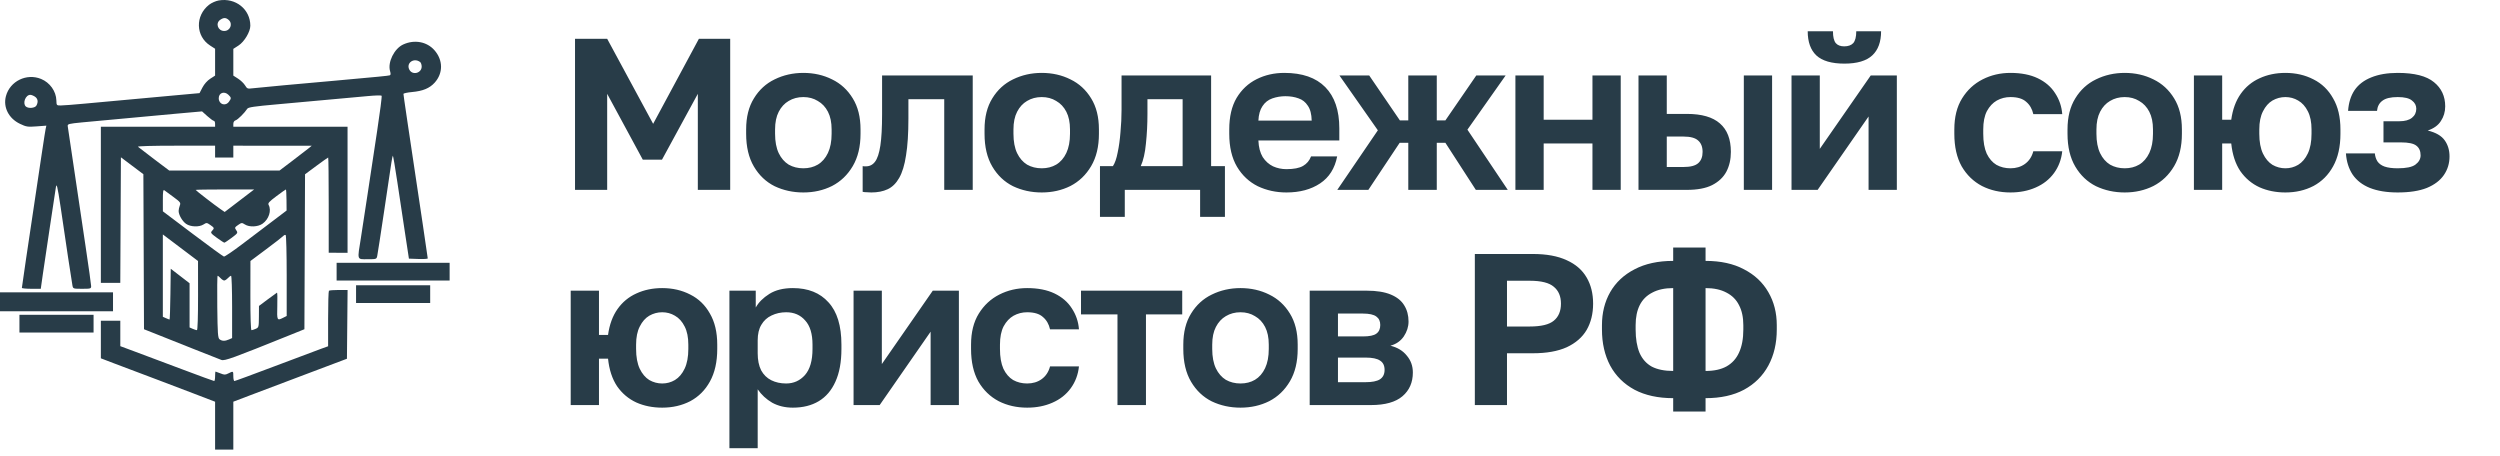
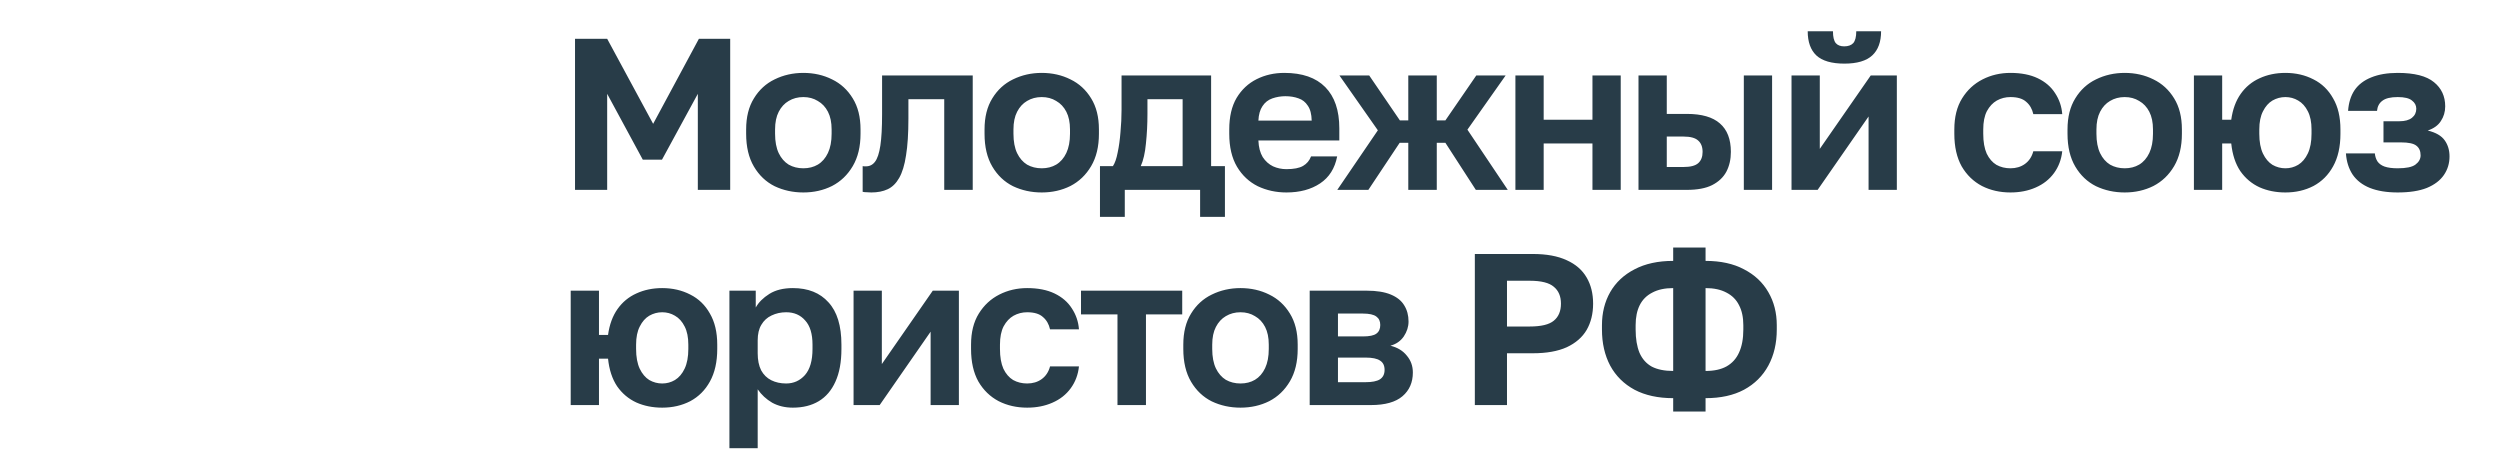
<svg xmlns="http://www.w3.org/2000/svg" width="395" height="72" viewBox="0 0 395 72" fill="none">
-   <path fill-rule="evenodd" clip-rule="evenodd" d="M34.572 0.069C34.102 0.15 33.412 0.455 33.036 0.749C30.819 2.483 30.904 5.718 33.206 7.2L33.985 7.702V9.823V11.945L33.219 12.438C32.756 12.736 32.271 13.283 31.989 13.823L31.525 14.715L27.907 15.043C20.325 15.729 16.313 16.096 13.344 16.376C11.655 16.535 9.97 16.664 9.6 16.664C8.941 16.664 8.928 16.649 8.907 15.867C8.868 14.422 7.88 13.038 6.484 12.47C4.195 11.54 1.582 12.817 0.94 15.178C0.465 16.928 1.367 18.713 3.159 19.566C4.161 20.043 4.364 20.074 5.785 19.968L7.325 19.852L7.213 20.361C7.114 20.814 6.626 24.049 4.123 40.86C3.756 43.324 3.456 45.405 3.456 45.484C3.456 45.564 4.128 45.629 4.949 45.629H6.443L6.767 43.34C6.946 42.081 7.443 38.738 7.873 35.912C8.302 33.086 8.709 30.396 8.776 29.934C8.882 29.196 8.915 29.151 9.042 29.56C9.122 29.817 9.365 31.245 9.582 32.736C10.343 37.967 11.343 44.606 11.447 45.115C11.549 45.62 11.575 45.629 12.975 45.629C14.325 45.629 14.4 45.606 14.4 45.208C14.4 44.977 14.009 42.181 13.532 38.995C12.221 30.245 10.752 20.356 10.701 19.936C10.66 19.591 10.835 19.545 12.96 19.338C15.969 19.045 22.665 18.427 27.818 17.966L31.924 17.599L32.758 18.347C33.217 18.758 33.68 19.095 33.788 19.095C33.896 19.095 33.985 19.305 33.985 19.562V20.029H24.96H15.936V32.362V44.694H17.471H19.005L19.055 34.773L19.104 24.852L20.879 26.189L22.654 27.525L22.703 39.773L22.752 52.021L24.768 52.821C25.877 53.26 28.512 54.31 30.625 55.153C32.737 55.996 34.694 56.768 34.974 56.868C35.491 57.054 36.732 56.603 45.889 52.909L48.097 52.018L48.146 39.777L48.196 27.536L49.982 26.212C50.965 25.483 51.807 24.888 51.853 24.888C51.899 24.888 51.937 28.272 51.937 32.409V39.93L53.425 39.939L54.913 39.948V29.989V20.029H45.889H36.865V19.575C36.865 19.291 37.003 19.077 37.234 19.006C37.58 18.899 38.644 17.843 39.073 17.18C39.226 16.944 40.175 16.804 43.777 16.485C48.874 16.035 55.18 15.462 58.168 15.177C59.272 15.072 60.23 15.048 60.297 15.125C60.364 15.202 60.045 17.703 59.59 20.683C59.134 23.664 58.454 28.162 58.079 30.68C57.704 33.198 57.227 36.314 57.019 37.605C56.442 41.19 56.369 40.957 58.066 40.957C59.465 40.957 59.492 40.948 59.602 40.444C59.663 40.161 60.153 36.987 60.69 33.39C61.227 29.793 61.74 26.357 61.83 25.755C61.92 25.154 62.028 24.628 62.069 24.588C62.111 24.547 62.43 26.427 62.78 28.765C63.129 31.103 63.683 34.782 64.012 36.94L64.609 40.864L66.097 40.918C66.916 40.949 67.585 40.907 67.584 40.825C67.583 40.743 67.236 38.365 66.812 35.538C64.363 19.21 63.745 15.038 63.745 14.839C63.745 14.743 64.363 14.608 65.119 14.54C66.816 14.386 67.88 13.944 68.679 13.058C70.032 11.559 70.016 9.498 68.64 7.933C67.444 6.573 65.469 6.213 63.698 7.032C62.286 7.685 61.221 9.849 61.63 11.235C61.754 11.658 61.739 11.848 61.575 11.902C61.338 11.979 59.762 12.134 52.993 12.742C50.828 12.936 47.156 13.266 44.833 13.475C42.51 13.684 40.262 13.901 39.837 13.957C39.131 14.051 39.036 14.011 38.718 13.487C38.527 13.172 38.032 12.696 37.618 12.43L36.865 11.945V9.833V7.721L37.681 7.195C38.602 6.601 39.553 5.01 39.552 4.066C39.547 1.467 37.237 -0.387 34.572 0.069ZM36.13 3.148C36.831 3.766 36.376 4.894 35.425 4.894C34.431 4.894 33.996 3.674 34.795 3.129C35.342 2.757 35.691 2.762 36.13 3.148ZM66.385 9.804C66.517 9.903 66.625 10.225 66.625 10.518C66.625 11.556 65.187 11.937 64.689 11.03C64.106 9.97 65.382 9.048 66.385 9.804ZM36.097 14.984C36.559 15.434 36.566 15.529 36.182 16.064C35.617 16.849 34.561 16.492 34.561 15.517C34.561 14.658 35.446 14.351 36.097 14.984ZM5.525 15.275C5.986 15.589 6.07 16.103 5.753 16.678C5.525 17.093 4.446 17.18 4.07 16.815C3.533 16.292 4.045 14.984 4.787 14.984C4.958 14.984 5.291 15.115 5.525 15.275ZM33.985 23.953V24.888H35.425H36.865V23.953V23.019L43.057 23.025L49.249 23.031L48.745 23.445C48.467 23.673 47.324 24.553 46.204 25.401L44.168 26.943H35.452H26.735L24.36 25.153C23.053 24.169 21.902 23.286 21.802 23.191C21.691 23.086 24.024 23.019 27.802 23.019H33.985V23.953ZM27.402 31.121C28.503 31.932 28.58 32.036 28.41 32.473C28.308 32.734 28.224 33.118 28.224 33.327C28.224 33.947 28.808 34.958 29.406 35.372C30.109 35.859 31.465 35.906 32.154 35.466C32.631 35.162 32.679 35.166 33.223 35.543C33.879 35.998 33.896 36.053 33.499 36.478C33.231 36.767 33.296 36.86 34.259 37.568C34.838 37.993 35.373 38.341 35.447 38.341C35.521 38.341 36.039 37.997 36.6 37.577C37.582 36.839 37.608 36.796 37.328 36.381C37.055 35.975 37.071 35.928 37.617 35.549C38.171 35.166 38.218 35.162 38.695 35.466C39.397 35.914 40.74 35.859 41.469 35.354C42.473 34.659 42.929 33.265 42.444 32.382C42.294 32.109 42.505 31.872 43.678 30.993C44.457 30.41 45.129 29.933 45.173 29.933C45.217 29.933 45.259 30.682 45.267 31.599L45.282 33.265L43.042 34.962C41.809 35.895 39.634 37.542 38.209 38.621C36.783 39.701 35.511 40.563 35.381 40.537C35.251 40.511 33.028 38.892 30.439 36.94L25.734 33.39L25.731 31.638C25.729 30.267 25.78 29.926 25.968 30.065C26.101 30.163 26.745 30.638 27.402 31.121ZM37.828 31.713L35.498 33.493L34.886 33.073C33.935 32.421 30.913 30.088 30.913 30.006C30.913 29.966 32.993 29.933 35.535 29.933H40.158L37.828 31.713ZM31.292 46.703C31.295 50.046 31.226 52.169 31.114 52.169C31.013 52.169 30.711 52.071 30.442 51.952L29.953 51.735V48.244V44.753L28.465 43.608L26.977 42.463L26.925 46.475C26.896 48.682 26.836 50.487 26.79 50.487C26.744 50.487 26.486 50.389 26.218 50.27L25.729 50.053V43.547V37.041L28.508 39.139L31.287 41.238L31.292 46.703ZM45.297 43.579V49.925L44.739 50.206C43.77 50.694 43.749 50.652 43.813 48.338C43.846 47.156 43.826 46.21 43.768 46.236C43.71 46.262 43.045 46.745 42.29 47.31L40.918 48.338L40.907 50.036C40.897 51.671 40.878 51.743 40.408 51.952C40.139 52.071 39.836 52.169 39.736 52.169C39.624 52.169 39.556 50.048 39.561 46.703L39.569 41.238L42.072 39.37C43.449 38.344 44.664 37.399 44.774 37.27C44.883 37.142 45.045 37.081 45.135 37.135C45.224 37.189 45.297 40.088 45.297 43.579ZM53.185 42.919V44.321H62.113H71.041V42.919V41.518H62.113H53.185V42.919ZM34.849 43.947C35.04 44.153 35.299 44.321 35.425 44.321C35.55 44.321 35.81 44.153 36.001 43.947C36.192 43.742 36.421 43.573 36.511 43.573C36.6 43.573 36.673 45.788 36.673 48.495V53.417L36.184 53.633C35.553 53.913 35.096 53.908 34.702 53.617C34.426 53.413 34.379 52.769 34.33 48.478C34.298 45.78 34.324 43.573 34.387 43.573C34.45 43.573 34.658 43.742 34.849 43.947ZM56.257 46.47V47.871H62.113H67.969V46.47V45.068H62.113H56.257V46.47ZM51.969 45.94C51.899 46.009 51.841 48.01 51.841 50.387V54.71L50.737 55.108C50.13 55.326 46.839 56.562 43.423 57.854C40.008 59.146 37.135 60.204 37.039 60.204C36.943 60.204 36.865 59.867 36.865 59.456C36.865 58.609 36.859 58.606 36.09 58.993C35.585 59.246 35.452 59.246 34.828 58.993C34.444 58.837 34.097 58.709 34.057 58.709C34.017 58.709 33.985 59.045 33.985 59.456C33.985 59.867 33.92 60.203 33.841 60.203C33.761 60.203 31.45 59.356 28.704 58.322C25.959 57.287 22.654 56.048 21.36 55.567L19.008 54.693V52.683V50.674H17.472H15.936V53.643V56.613L17.904 57.367C19.812 58.098 21.498 58.734 25.201 60.121C26.177 60.487 28.553 61.391 30.481 62.129L33.985 63.472V67.257V71.041H35.425H36.865V67.254V63.468L39.409 62.499C40.808 61.966 44.847 60.439 48.385 59.106L54.817 56.681L54.868 51.248L54.919 45.816H53.508C52.732 45.816 52.039 45.872 51.969 45.94ZM0 47.684V49.179H8.928H17.856V47.684V46.189H8.928H0V47.684ZM3.072 51.141V52.542H8.928H14.784V51.141V49.74H8.928H3.072V51.141Z" fill="#283C48" />
  <path d="M90.853 30V6.13H95.934L103.197 19.565L110.426 6.13H115.371V30H110.256V14.826L104.595 25.226H101.561L95.934 14.826V30H90.853ZM126.928 30.409C125.291 30.409 123.779 30.08 122.392 29.42C121.028 28.738 119.937 27.704 119.119 26.317C118.3 24.93 117.891 23.203 117.891 21.134V20.452C117.891 18.497 118.3 16.86 119.119 15.542C119.937 14.2 121.028 13.2 122.392 12.541C123.779 11.859 125.291 11.518 126.928 11.518C128.587 11.518 130.099 11.859 131.463 12.541C132.827 13.2 133.918 14.2 134.736 15.542C135.555 16.86 135.964 18.497 135.964 20.452V21.134C135.964 23.157 135.555 24.862 134.736 26.249C133.918 27.636 132.827 28.681 131.463 29.386C130.099 30.068 128.587 30.409 126.928 30.409ZM126.928 26.59C127.791 26.59 128.553 26.397 129.212 26.01C129.894 25.601 130.429 24.987 130.815 24.169C131.201 23.351 131.395 22.339 131.395 21.134V20.452C131.395 19.338 131.201 18.406 130.815 17.656C130.429 16.906 129.894 16.337 129.212 15.951C128.553 15.542 127.791 15.337 126.928 15.337C126.064 15.337 125.291 15.542 124.609 15.951C123.95 16.337 123.427 16.906 123.04 17.656C122.654 18.406 122.461 19.338 122.461 20.452V21.134C122.461 22.362 122.654 23.385 123.04 24.203C123.427 24.999 123.95 25.601 124.609 26.01C125.291 26.397 126.064 26.59 126.928 26.59ZM137.664 30.409C137.482 30.409 137.255 30.398 136.982 30.375C136.709 30.375 136.482 30.352 136.3 30.307V26.249C136.368 26.272 136.538 26.283 136.811 26.283C137.402 26.283 137.88 26.044 138.243 25.567C138.63 25.067 138.914 24.214 139.096 23.009C139.278 21.805 139.369 20.157 139.369 18.065V11.927H153.691V30H149.189V15.678H143.529V18.747C143.529 21.089 143.404 23.021 143.154 24.544C142.926 26.067 142.563 27.261 142.063 28.125C141.585 28.966 140.983 29.557 140.255 29.898C139.528 30.239 138.664 30.409 137.664 30.409ZM164.593 30.409C162.956 30.409 161.445 30.08 160.058 29.42C158.694 28.738 157.603 27.704 156.784 26.317C155.966 24.93 155.557 23.203 155.557 21.134V20.452C155.557 18.497 155.966 16.86 156.784 15.542C157.603 14.2 158.694 13.2 160.058 12.541C161.445 11.859 162.956 11.518 164.593 11.518C166.253 11.518 167.765 11.859 169.129 12.541C170.493 13.2 171.584 14.2 172.402 15.542C173.221 16.86 173.63 18.497 173.63 20.452V21.134C173.63 23.157 173.221 24.862 172.402 26.249C171.584 27.636 170.493 28.681 169.129 29.386C167.765 30.068 166.253 30.409 164.593 30.409ZM164.593 26.59C165.457 26.59 166.219 26.397 166.878 26.01C167.56 25.601 168.094 24.987 168.481 24.169C168.867 23.351 169.06 22.339 169.06 21.134V20.452C169.06 19.338 168.867 18.406 168.481 17.656C168.094 16.906 167.56 16.337 166.878 15.951C166.219 15.542 165.457 15.337 164.593 15.337C163.729 15.337 162.956 15.542 162.274 15.951C161.615 16.337 161.092 16.906 160.706 17.656C160.319 18.406 160.126 19.338 160.126 20.452V21.134C160.126 22.362 160.319 23.385 160.706 24.203C161.092 24.999 161.615 25.601 162.274 26.01C162.956 26.397 163.729 26.59 164.593 26.59ZM173.795 34.263V26.249H175.841C176.159 25.772 176.409 25.055 176.591 24.101C176.796 23.146 176.943 22.078 177.034 20.895C177.148 19.691 177.205 18.508 177.205 17.349V11.927H191.356V26.249H193.539V34.263H189.617V30H177.716V34.263H173.795ZM180.24 26.249H186.855V15.678H181.297V18.031C181.297 19.622 181.217 21.168 181.058 22.669C180.922 24.146 180.649 25.34 180.24 26.249ZM203.258 30.409C201.621 30.409 200.109 30.08 198.723 29.42C197.359 28.738 196.267 27.715 195.449 26.351C194.631 24.965 194.222 23.226 194.222 21.134V20.452C194.222 18.451 194.608 16.792 195.381 15.473C196.177 14.155 197.234 13.166 198.552 12.507C199.871 11.848 201.326 11.518 202.917 11.518C205.759 11.518 207.918 12.268 209.396 13.768C210.874 15.269 211.612 17.44 211.612 20.282V22.191H198.825C198.87 23.26 199.098 24.135 199.507 24.817C199.939 25.476 200.485 25.965 201.144 26.283C201.803 26.579 202.508 26.726 203.258 26.726C204.417 26.726 205.293 26.556 205.884 26.215C206.475 25.874 206.895 25.374 207.145 24.715H211.271C210.908 26.601 210.01 28.022 208.578 28.977C207.145 29.932 205.372 30.409 203.258 30.409ZM203.087 15.201C202.383 15.201 201.701 15.314 201.041 15.542C200.382 15.769 199.859 16.178 199.473 16.769C199.086 17.338 198.87 18.099 198.825 19.054H207.248C207.225 18.031 207.02 17.247 206.634 16.701C206.27 16.133 205.781 15.746 205.168 15.542C204.554 15.314 203.86 15.201 203.087 15.201ZM211.29 30L217.701 20.588L211.631 11.927H216.337L221.179 19.02H222.509V11.927H227.01V19.02H228.374L233.25 11.927H237.888L231.852 20.486L238.229 30H233.182L228.374 22.566H227.01V30H222.509V22.566H221.145L216.2 30H211.29ZM239.434 30V11.927H243.901V18.918H251.608V11.927H256.075V30H251.608V22.669H243.901V30H239.434ZM258.883 30V11.927H263.35V17.997H266.521C268.863 17.997 270.602 18.497 271.738 19.497C272.898 20.497 273.478 21.998 273.478 23.998C273.478 25.181 273.239 26.226 272.761 27.136C272.284 28.022 271.534 28.727 270.511 29.25C269.511 29.75 268.181 30 266.521 30H258.883ZM263.35 26.385H266.01C267.101 26.385 267.874 26.181 268.328 25.772C268.783 25.362 269.01 24.771 269.01 23.998C269.01 23.203 268.772 22.6 268.294 22.191C267.84 21.782 267.078 21.577 266.01 21.577H263.35V26.385ZM275.524 30V11.927H279.991V30H275.524ZM283.06 30V11.927H287.527V23.521L295.575 11.927H299.701V30H295.234V18.406L287.186 30H283.06ZM291.415 10.052C289.392 10.052 287.914 9.62 286.982 8.756C286.073 7.892 285.618 6.619 285.618 4.937H289.608C289.608 5.823 289.755 6.448 290.051 6.812C290.346 7.153 290.79 7.324 291.381 7.324C292.017 7.324 292.495 7.153 292.813 6.812C293.131 6.448 293.29 5.823 293.29 4.937H297.212C297.212 6.619 296.746 7.892 295.814 8.756C294.882 9.62 293.415 10.052 291.415 10.052ZM317.65 30.409C315.99 30.409 314.49 30.068 313.148 29.386C311.807 28.681 310.739 27.647 309.943 26.283C309.17 24.896 308.784 23.18 308.784 21.134V20.452C308.784 18.497 309.193 16.86 310.011 15.542C310.83 14.223 311.909 13.223 313.251 12.541C314.592 11.859 316.058 11.518 317.65 11.518C319.355 11.518 320.798 11.802 321.98 12.37C323.162 12.939 324.072 13.723 324.708 14.723C325.368 15.723 325.743 16.826 325.834 18.031H321.264C321.082 17.213 320.707 16.565 320.139 16.087C319.593 15.587 318.764 15.337 317.65 15.337C316.877 15.337 316.161 15.519 315.501 15.883C314.865 16.246 314.342 16.803 313.933 17.554C313.546 18.304 313.353 19.27 313.353 20.452V21.134C313.353 22.407 313.535 23.453 313.899 24.271C314.285 25.067 314.797 25.658 315.433 26.044C316.092 26.408 316.831 26.59 317.65 26.59C318.536 26.59 319.298 26.363 319.934 25.908C320.594 25.431 321.037 24.76 321.264 23.896H325.834C325.697 25.192 325.265 26.34 324.538 27.34C323.81 28.34 322.844 29.102 321.639 29.625C320.457 30.148 319.127 30.409 317.65 30.409ZM335.704 30.409C334.067 30.409 332.555 30.08 331.169 29.42C329.805 28.738 328.713 27.704 327.895 26.317C327.077 24.93 326.667 23.203 326.667 21.134V20.452C326.667 18.497 327.077 16.86 327.895 15.542C328.713 14.2 329.805 13.2 331.169 12.541C332.555 11.859 334.067 11.518 335.704 11.518C337.363 11.518 338.875 11.859 340.239 12.541C341.603 13.2 342.694 14.2 343.513 15.542C344.331 16.86 344.74 18.497 344.74 20.452V21.134C344.74 23.157 344.331 24.862 343.513 26.249C342.694 27.636 341.603 28.681 340.239 29.386C338.875 30.068 337.363 30.409 335.704 30.409ZM335.704 26.59C336.568 26.59 337.329 26.397 337.989 26.01C338.671 25.601 339.205 24.987 339.591 24.169C339.978 23.351 340.171 22.339 340.171 21.134V20.452C340.171 19.338 339.978 18.406 339.591 17.656C339.205 16.906 338.671 16.337 337.989 15.951C337.329 15.542 336.568 15.337 335.704 15.337C334.84 15.337 334.067 15.542 333.385 15.951C332.726 16.337 332.203 16.906 331.817 17.656C331.43 18.406 331.237 19.338 331.237 20.452V21.134C331.237 22.362 331.43 23.385 331.817 24.203C332.203 24.999 332.726 25.601 333.385 26.01C334.067 26.397 334.84 26.59 335.704 26.59ZM346.637 30V11.927H351.104V18.918H352.536C352.763 17.281 353.263 15.917 354.036 14.826C354.809 13.734 355.798 12.916 357.003 12.37C358.231 11.802 359.595 11.518 361.095 11.518C362.732 11.518 364.209 11.859 365.528 12.541C366.846 13.2 367.881 14.2 368.631 15.542C369.404 16.86 369.79 18.497 369.79 20.452V21.134C369.79 23.18 369.404 24.896 368.631 26.283C367.881 27.647 366.846 28.681 365.528 29.386C364.209 30.068 362.732 30.409 361.095 30.409C359.595 30.409 358.231 30.136 357.003 29.591C355.775 29.023 354.764 28.17 353.968 27.033C353.195 25.874 352.718 24.419 352.536 22.669H351.104V30H346.637ZM361.095 26.59C361.822 26.59 362.493 26.408 363.107 26.044C363.743 25.658 364.255 25.055 364.641 24.237C365.028 23.419 365.221 22.384 365.221 21.134V20.452C365.221 19.293 365.028 18.338 364.641 17.588C364.255 16.815 363.743 16.246 363.107 15.883C362.493 15.519 361.822 15.337 361.095 15.337C360.368 15.337 359.686 15.519 359.049 15.883C358.435 16.246 357.935 16.815 357.549 17.588C357.162 18.338 356.969 19.293 356.969 20.452V21.134C356.969 22.407 357.162 23.453 357.549 24.271C357.935 25.067 358.435 25.658 359.049 26.044C359.686 26.408 360.368 26.59 361.095 26.59ZM378.84 30.409C377.112 30.409 375.646 30.171 374.441 29.693C373.259 29.216 372.35 28.511 371.713 27.579C371.1 26.647 370.747 25.533 370.656 24.237H375.226C375.271 24.715 375.407 25.135 375.635 25.499C375.885 25.863 376.26 26.135 376.76 26.317C377.283 26.499 377.976 26.59 378.84 26.59C380.181 26.59 381.114 26.397 381.636 26.01C382.182 25.601 382.455 25.112 382.455 24.544C382.455 23.862 382.227 23.351 381.773 23.009C381.341 22.669 380.534 22.498 379.352 22.498H376.59V19.156H379.113C379.977 19.156 380.636 18.974 381.091 18.611C381.545 18.247 381.773 17.77 381.773 17.178C381.773 16.656 381.545 16.224 381.091 15.883C380.659 15.519 379.909 15.337 378.84 15.337C377.726 15.337 376.919 15.53 376.419 15.917C375.919 16.28 375.635 16.815 375.567 17.52H370.997C371.088 16.224 371.429 15.133 372.02 14.246C372.634 13.359 373.509 12.689 374.646 12.234C375.805 11.757 377.203 11.518 378.84 11.518C381.477 11.518 383.387 12.007 384.569 12.984C385.751 13.939 386.342 15.212 386.342 16.803C386.342 17.667 386.115 18.44 385.66 19.122C385.228 19.804 384.535 20.304 383.58 20.622C384.876 20.941 385.774 21.464 386.274 22.191C386.774 22.896 387.024 23.737 387.024 24.715C387.024 25.806 386.729 26.783 386.138 27.647C385.547 28.511 384.649 29.193 383.444 29.693C382.239 30.171 380.704 30.409 378.84 30.409ZM90.171 64V45.927H94.638V52.917H96.07C96.298 51.281 96.798 49.917 97.571 48.826C98.344 47.734 99.333 46.916 100.538 46.37C101.765 45.802 103.129 45.518 104.629 45.518C106.266 45.518 107.744 45.859 109.062 46.541C110.381 47.2 111.415 48.2 112.166 49.542C112.938 50.86 113.325 52.497 113.325 54.452V55.134C113.325 57.18 112.938 58.896 112.166 60.283C111.415 61.647 110.381 62.681 109.062 63.386C107.744 64.068 106.266 64.409 104.629 64.409C103.129 64.409 101.765 64.136 100.538 63.591C99.31 63.023 98.298 62.17 97.503 61.033C96.73 59.874 96.252 58.419 96.07 56.669H94.638V64H90.171ZM104.629 60.59C105.357 60.59 106.028 60.408 106.641 60.044C107.278 59.658 107.789 59.056 108.176 58.237C108.562 57.419 108.756 56.384 108.756 55.134V54.452C108.756 53.293 108.562 52.338 108.176 51.588C107.789 50.815 107.278 50.246 106.641 49.883C106.028 49.519 105.357 49.337 104.629 49.337C103.902 49.337 103.22 49.519 102.583 49.883C101.97 50.246 101.47 50.815 101.083 51.588C100.697 52.338 100.503 53.293 100.503 54.452V55.134C100.503 56.407 100.697 57.453 101.083 58.271C101.47 59.067 101.97 59.658 102.583 60.044C103.22 60.408 103.902 60.59 104.629 60.59ZM115.248 70.82V45.927H119.408V48.587C119.863 47.769 120.579 47.052 121.556 46.439C122.534 45.825 123.773 45.518 125.273 45.518C127.683 45.518 129.558 46.268 130.9 47.769C132.264 49.246 132.946 51.474 132.946 54.452V55.134C132.946 57.203 132.627 58.931 131.991 60.317C131.377 61.681 130.502 62.704 129.365 63.386C128.229 64.068 126.865 64.409 125.273 64.409C124.046 64.409 122.954 64.148 122 63.625C121.068 63.079 120.306 62.375 119.715 61.511V70.82H115.248ZM124.216 60.59C125.398 60.59 126.387 60.147 127.183 59.26C127.978 58.351 128.376 56.975 128.376 55.134V54.452C128.376 52.747 127.99 51.474 127.217 50.633C126.467 49.769 125.466 49.337 124.216 49.337C123.375 49.337 122.602 49.508 121.897 49.849C121.215 50.167 120.681 50.656 120.295 51.315C119.908 51.951 119.715 52.77 119.715 53.77V55.816C119.715 56.885 119.897 57.782 120.261 58.51C120.647 59.215 121.181 59.737 121.863 60.078C122.545 60.419 123.33 60.59 124.216 60.59ZM134.863 64V45.927H139.33V57.521L147.378 45.927H151.504V64H147.037V52.406L138.989 64H134.863ZM162.292 64.409C160.632 64.409 159.132 64.068 157.79 63.386C156.449 62.681 155.381 61.647 154.585 60.283C153.812 58.896 153.426 57.18 153.426 55.134V54.452C153.426 52.497 153.835 50.86 154.653 49.542C155.472 48.223 156.551 47.223 157.893 46.541C159.234 45.859 160.7 45.518 162.292 45.518C163.997 45.518 165.44 45.802 166.622 46.37C167.804 46.939 168.714 47.723 169.35 48.723C170.009 49.724 170.385 50.826 170.475 52.031H165.906C165.724 51.213 165.349 50.565 164.781 50.087C164.235 49.587 163.405 49.337 162.292 49.337C161.519 49.337 160.803 49.519 160.143 49.883C159.507 50.246 158.984 50.803 158.575 51.554C158.188 52.304 157.995 53.27 157.995 54.452V55.134C157.995 56.407 158.177 57.453 158.541 58.271C158.927 59.067 159.439 59.658 160.075 60.044C160.734 60.408 161.473 60.59 162.292 60.59C163.178 60.59 163.94 60.363 164.576 59.908C165.235 59.431 165.679 58.76 165.906 57.896H170.475C170.339 59.192 169.907 60.34 169.18 61.34C168.452 62.34 167.486 63.102 166.281 63.625C165.099 64.148 163.769 64.409 162.292 64.409ZM176.561 64V49.678H170.798V45.927H186.791V49.678H181.062V64H176.561ZM195.998 64.409C194.362 64.409 192.85 64.08 191.463 63.42C190.099 62.738 189.008 61.704 188.19 60.317C187.371 58.931 186.962 57.203 186.962 55.134V54.452C186.962 52.497 187.371 50.86 188.19 49.542C189.008 48.2 190.099 47.2 191.463 46.541C192.85 45.859 194.362 45.518 195.998 45.518C197.658 45.518 199.17 45.859 200.534 46.541C201.898 47.2 202.989 48.2 203.807 49.542C204.626 50.86 205.035 52.497 205.035 54.452V55.134C205.035 57.157 204.626 58.862 203.807 60.249C202.989 61.636 201.898 62.681 200.534 63.386C199.17 64.068 197.658 64.409 195.998 64.409ZM195.998 60.59C196.862 60.59 197.624 60.397 198.283 60.01C198.965 59.601 199.499 58.987 199.886 58.169C200.272 57.35 200.466 56.339 200.466 55.134V54.452C200.466 53.338 200.272 52.406 199.886 51.656C199.499 50.906 198.965 50.337 198.283 49.951C197.624 49.542 196.862 49.337 195.998 49.337C195.135 49.337 194.362 49.542 193.68 49.951C193.02 50.337 192.498 50.906 192.111 51.656C191.725 52.406 191.531 53.338 191.531 54.452V55.134C191.531 56.362 191.725 57.385 192.111 58.203C192.498 58.999 193.02 59.601 193.68 60.01C194.362 60.397 195.135 60.59 195.998 60.59ZM206.931 64V45.927H215.934C217.502 45.927 218.775 46.132 219.753 46.541C220.73 46.95 221.435 47.518 221.867 48.246C222.322 48.973 222.549 49.826 222.549 50.803C222.549 51.622 222.299 52.406 221.799 53.156C221.299 53.884 220.594 54.373 219.685 54.623C220.798 54.895 221.662 55.418 222.276 56.191C222.913 56.941 223.231 57.828 223.231 58.851C223.231 60.419 222.685 61.67 221.594 62.602C220.503 63.534 218.843 64 216.616 64H206.931ZM211.398 60.385H215.763C216.786 60.385 217.536 60.238 218.014 59.942C218.514 59.624 218.764 59.124 218.764 58.442C218.764 57.76 218.525 57.271 218.048 56.975C217.593 56.657 216.831 56.498 215.763 56.498H211.398V60.385ZM211.398 53.156H215.32C216.365 53.156 217.082 53.008 217.468 52.713C217.877 52.417 218.082 51.963 218.082 51.349C218.082 50.758 217.877 50.315 217.468 50.019C217.059 49.701 216.343 49.542 215.32 49.542H211.398V53.156ZM233.024 64V40.13H242.197C244.357 40.13 246.141 40.46 247.551 41.119C248.96 41.755 250.006 42.665 250.688 43.847C251.37 45.006 251.711 46.382 251.711 47.973C251.711 49.564 251.37 50.951 250.688 52.133C250.006 53.293 248.96 54.202 247.551 54.861C246.141 55.498 244.357 55.816 242.197 55.816H238.105V64H233.024ZM238.105 51.588H241.686C243.504 51.588 244.777 51.281 245.505 50.667C246.255 50.053 246.63 49.155 246.63 47.973C246.63 46.814 246.255 45.927 245.505 45.313C244.777 44.677 243.504 44.358 241.686 44.358H238.105V51.588ZM264.363 65.023V62.909C261.976 62.909 259.942 62.465 258.259 61.579C256.577 60.67 255.293 59.397 254.406 57.76C253.542 56.123 253.11 54.225 253.11 52.065V51.383C253.11 49.428 253.542 47.689 254.406 46.166C255.293 44.62 256.577 43.415 258.259 42.551C259.942 41.665 261.976 41.221 264.363 41.221V39.107H269.478V41.221C271.865 41.221 273.889 41.665 275.548 42.551C277.23 43.415 278.515 44.62 279.401 46.166C280.288 47.689 280.731 49.428 280.731 51.383V52.065C280.731 54.225 280.288 56.123 279.401 57.76C278.515 59.397 277.23 60.67 275.548 61.579C273.889 62.465 271.865 62.909 269.478 62.909V65.023H264.363ZM275.446 52.065V51.383C275.446 50.133 275.218 49.076 274.764 48.212C274.332 47.348 273.673 46.689 272.786 46.234C271.899 45.757 270.797 45.518 269.478 45.518V58.612C270.82 58.612 271.922 58.373 272.786 57.896C273.673 57.396 274.332 56.669 274.764 55.714C275.218 54.736 275.446 53.52 275.446 52.065ZM258.43 51.383V52.065C258.43 53.52 258.635 54.748 259.044 55.748C259.476 56.725 260.124 57.453 260.987 57.93C261.874 58.385 262.999 58.612 264.363 58.612V45.518C263.045 45.518 261.942 45.757 261.056 46.234C260.169 46.689 259.51 47.348 259.078 48.212C258.646 49.076 258.43 50.133 258.43 51.383Z" fill="#283C48" />
</svg>